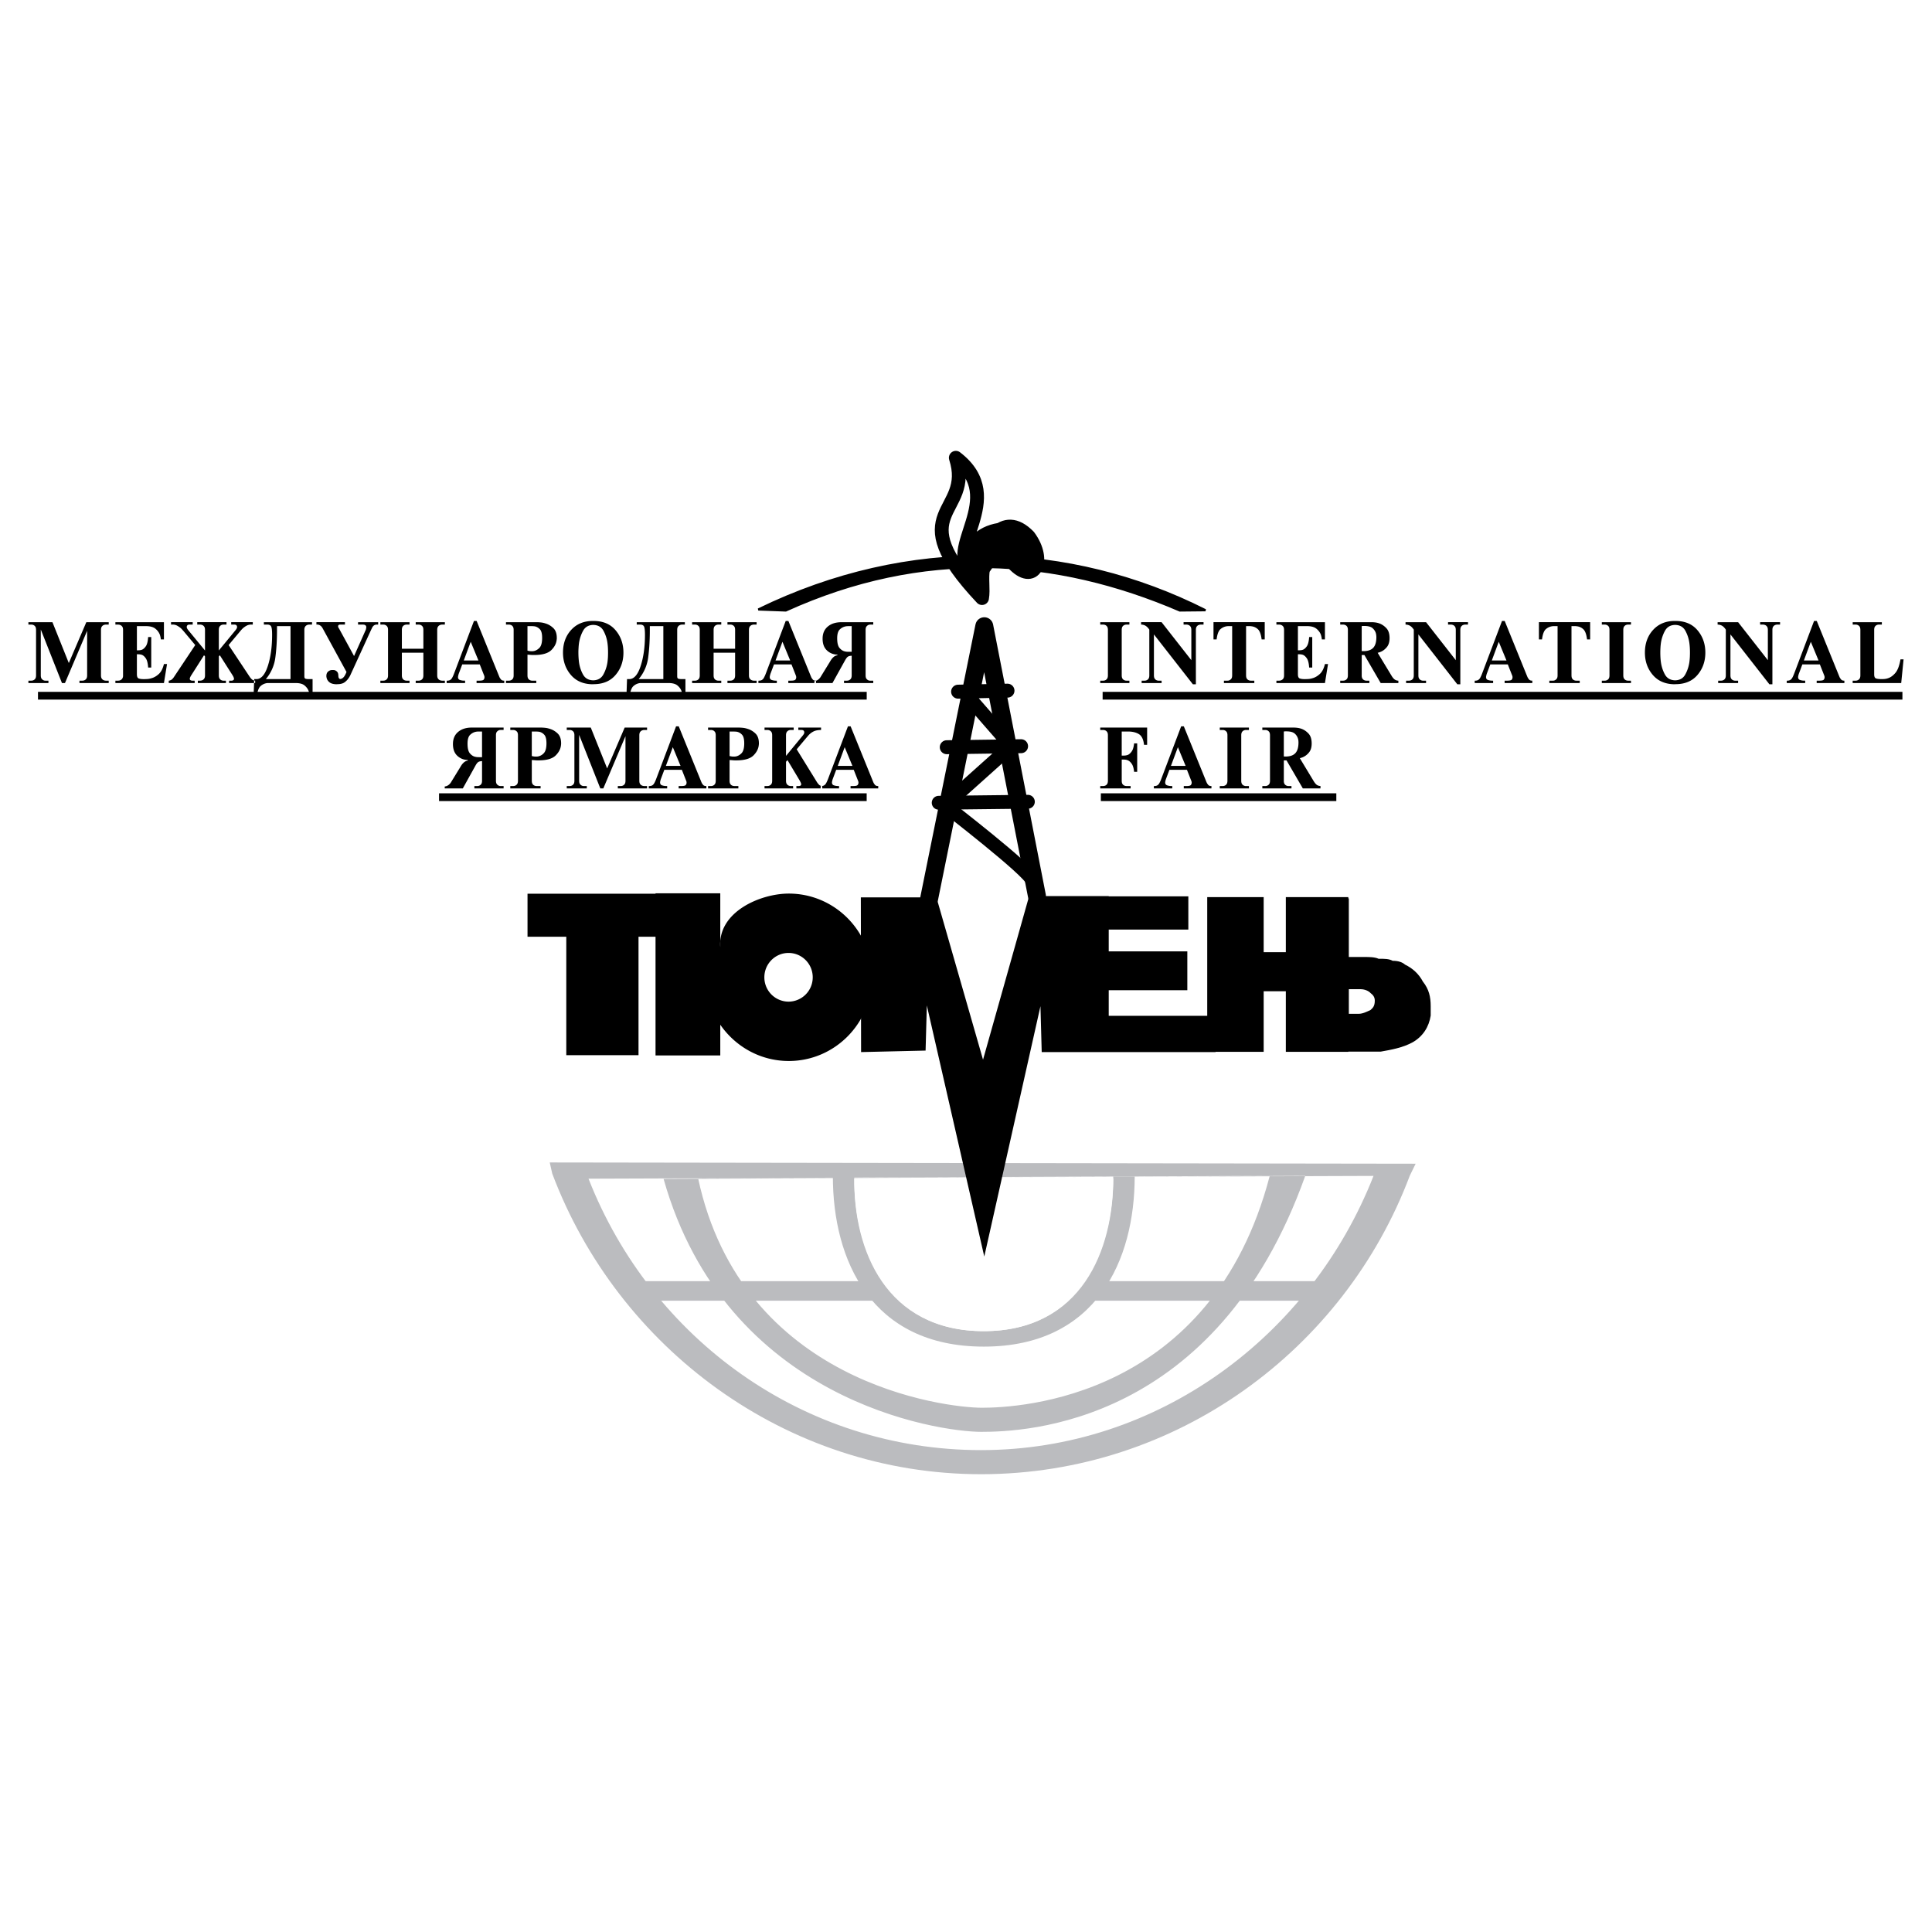
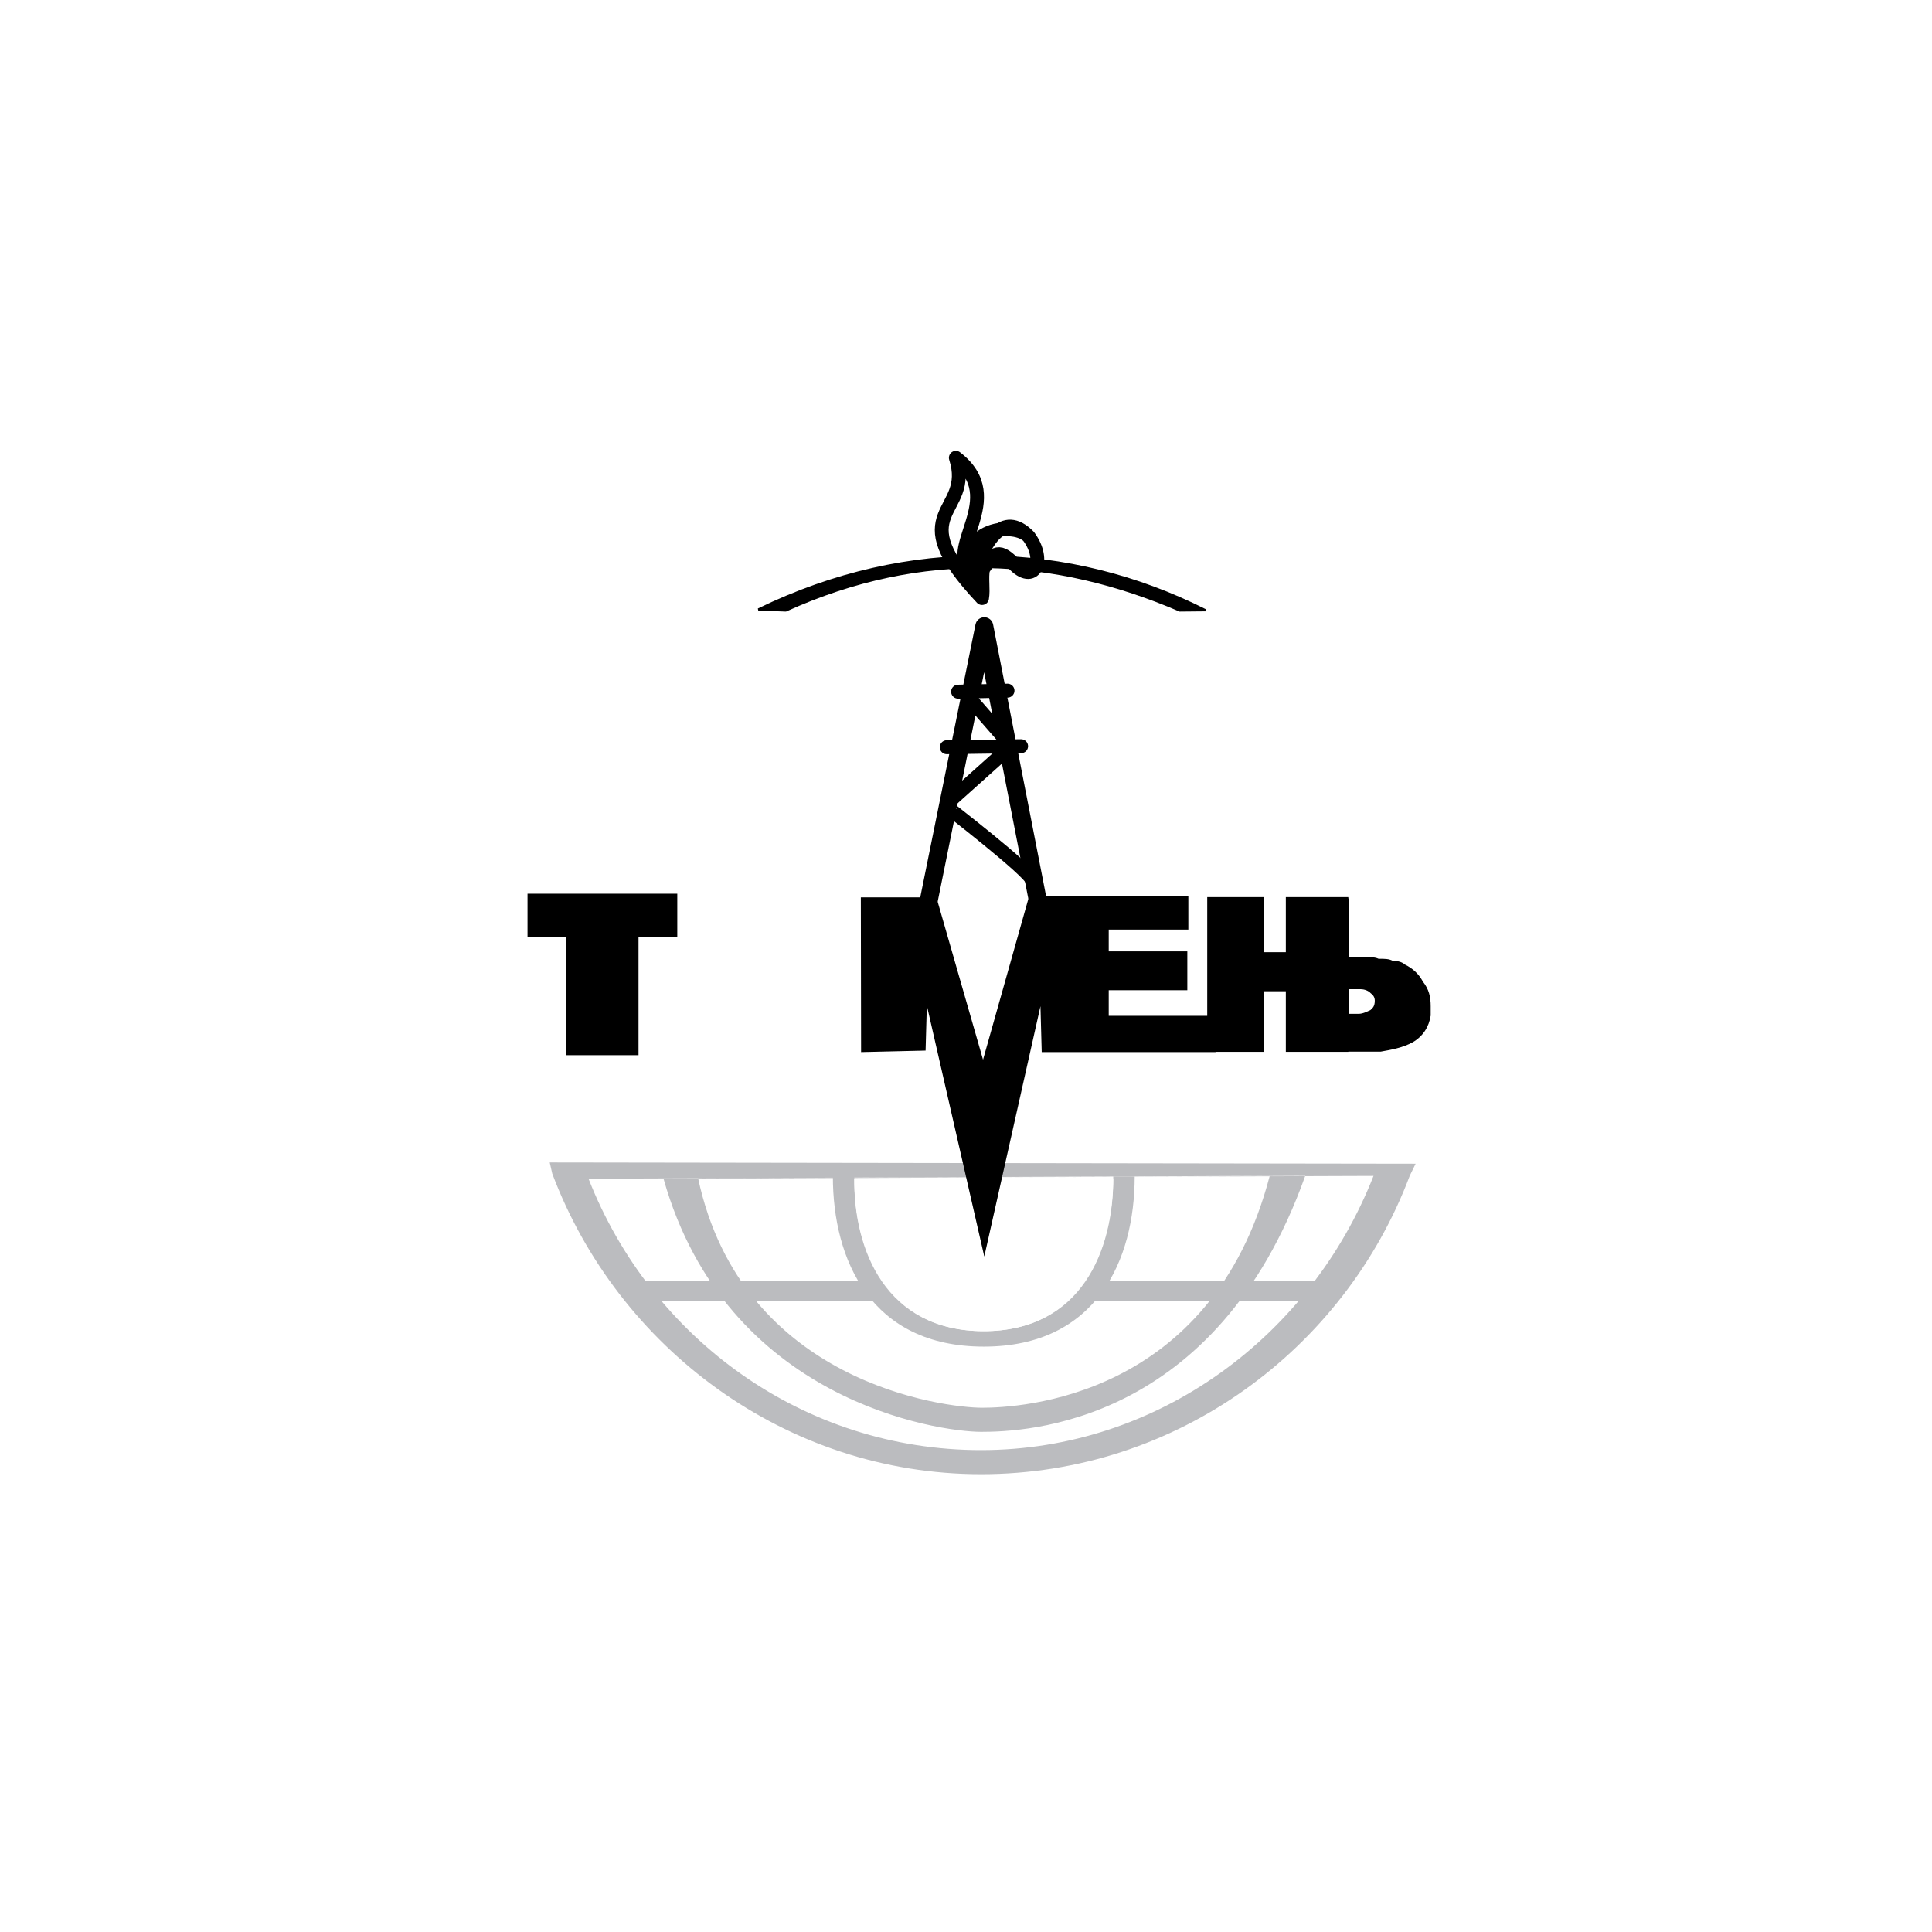
<svg xmlns="http://www.w3.org/2000/svg" width="2500" height="2500" viewBox="0 0 192.756 192.756">
-   <path fill-rule="evenodd" clip-rule="evenodd" fill="#fff" d="M0 0h192.756v192.756H0V0z" />
  <path fill="none" stroke="#000" stroke-width="1.79" stroke-linecap="round" stroke-linejoin="round" stroke-miterlimit="2.613" d="M92.699 89.659l5.504-27.181 5.254 26.928" />
-   <path fill="none" stroke="#000" stroke-width="1.382" stroke-linecap="round" stroke-linejoin="round" stroke-miterlimit="2.613" d="M93.653 80.092l8.898-.101" />
  <path fill="none" stroke="#000" stroke-width="1.392" stroke-linecap="round" stroke-linejoin="round" stroke-miterlimit="2.613" d="M94.458 74.55l7.415-.101M95.589 69.008l4.929-.101" />
  <path d="M102.979 87.836c-.227-.961-8.721-7.491-8.697-7.491l6.611-5.922c-.025 0-4.223-4.833-4.223-4.833m1.307-9.921c-8.37-8.883-.779-8.226-2.614-13.995 5.329 4.074-1.482 9.263 1.76 11.489 1.131-3.112 2.939-6.276 5.504-3.644 1.811 2.43.527 4.935-1.559 2.657-1.559-1.62-2.035-.785-2.99.607-.176.862.051 2.051-.101 2.886zm0 0c-4.172-6.731 2.992-7.871 4.65-6.15 1.811 2.43.527 4.935-1.559 2.657-1.559-1.62-2.035-.785-2.99.607-.176.862.051 2.051-.101 2.886z" fill="none" stroke="#000" stroke-width="1.382" stroke-linecap="round" stroke-linejoin="round" stroke-miterlimit="2.613" />
-   <path d="M97.977 59.669c-4.172-6.731 2.992-7.871 4.65-6.15 1.811 2.43.527 4.935-1.559 2.657-1.559-1.62-2.035-.785-2.99.607-.176.862.051 2.051-.101 2.886zM5.232 62.076l1.633 4.075 1.747-4.075h2.235v.238h-.277a.587.587 0 0 0-.186.033.421.421 0 0 0-.211.147c-.065.077-.098.194-.098.353v4.532c0 .159.032.275.098.352a.426.426 0 0 0 .211.147.598.598 0 0 0 .186.032h.276v.237H7.929v-.237h.269a.832.832 0 0 0 .085-.004.381.381 0 0 0 .094-.021c.081-.021.154-.07.219-.147s.098-.197.098-.36v-4.442l-2.211 5.211h-.301L4.07 62.805v4.573c0 .163.032.282.098.356a.498.498 0 0 0 .211.151.374.374 0 0 0 .093.021c.03.003.058.004.085.004h.276v.237H2.834v-.237h.268a.819.819 0 0 0 .085-.004.372.372 0 0 0 .094-.021.428.428 0 0 0 .219-.147c.065-.077.097-.197.097-.36v-4.532c0-.164-.032-.284-.097-.36a.428.428 0 0 0-.219-.147.42.42 0 0 0-.094-.021.832.832 0 0 0-.085-.004h-.268v-.238h2.398zm11.124 1.719h-.308a2.022 2.022 0 0 0-.098-.466 1.4 1.4 0 0 0-.43-.589c-.212-.18-.531-.271-.959-.271h-.902v2.414h.065c.06 0 .126-.003.199-.008a.938.938 0 0 0 .231-.049c.142-.054.273-.172.398-.352s.2-.486.228-.917h.309v3.044h-.309c-.028-.426-.103-.729-.228-.912s-.257-.302-.398-.356a.984.984 0 0 0-.236-.049 3.114 3.114 0 0 0-.203-.008h-.057v1.997c0 .24.064.38.191.421.127.042.272.062.435.062h.131c.109 0 .223-.005.341-.016s.239-.036.358-.074c.26-.07.505-.213.735-.426.23-.212.399-.542.507-.99h.309l-.309 1.898h-4.843v-.238h.268c.017 0 .048-.003.094-.008a.43.43 0 0 0 .15-.049.425.425 0 0 0 .175-.151.56.56 0 0 0 .077-.323v-4.532c0-.143-.025-.25-.077-.324a.418.418 0 0 0-.175-.151.468.468 0 0 0-.15-.049 1.113 1.113 0 0 0-.094-.008h-.268v-.238h4.843v1.718zm.481 4.115c.06 0 .135-.024.228-.07s.19-.146.292-.299l2.121-3.183-1.17-1.398a2.557 2.557 0 0 1-.114-.127 1.615 1.615 0 0 0-.154-.16 2.41 2.41 0 0 0-.358-.246.9.9 0 0 0-.455-.114h-.163v-.238h2.162v.238h-.301c-.109 0-.184.023-.228.07a.246.246 0 0 0-.065.175v.042a.572.572 0 0 0 .053.131c.025.043.062.094.11.155l1.658 2.013v-2.053c0-.159-.033-.275-.098-.353a.437.437 0 0 0-.211-.147.67.67 0 0 0-.187-.033h-.277v-.238h2.917v.238h-.268a.851.851 0 0 0-.086.004.446.446 0 0 0-.094.021c-.081.021-.154.071-.219.147s-.098.196-.098.36v2.053l1.658-2.013c.049-.061.085-.111.11-.155a.6.6 0 0 0 .053-.131v-.021-.021c0-.07-.021-.13-.065-.175-.044-.046-.122-.07-.236-.07h-.285v-.238h2.153v.238h-.16a.938.938 0 0 0-.459.114 1.997 1.997 0 0 0-.354.246 1.688 1.688 0 0 0-.158.16 4.825 4.825 0 0 0-.11.127l-1.17 1.398 2.113 3.183c.109.153.208.253.296.299.09.046.17.07.24.07v.237h-2.6v-.236h.252a.289.289 0 0 0 .182-.065c.036-.028.053-.071.053-.131a.244.244 0 0 0-.012-.065c-.008-.028-.018-.054-.029-.083-.004-.016-.011-.029-.016-.04l-.016-.033-.037-.065c-.013-.021-.024-.038-.028-.049l-1.276-2.004-.098.115v1.89c0 .163.033.283.098.36s.138.126.219.147a.381.381 0 0 0 .094.021c.03.003.058.004.086.004h.21v.237h-2.802v-.239h.22a.598.598 0 0 0 .187-.032.43.43 0 0 0 .211-.147c.065-.077.098-.193.098-.352v-1.89l-.098-.115-1.276 2.004a.132.132 0 0 1-.024.036.12.12 0 0 0-.024.046.343.343 0 0 0-.028.049c-.008.017-.016.032-.021.049a.347.347 0 0 0-.049.156c0 .065.02.111.057.139a.268.268 0 0 0 .13.049.289.289 0 0 0 .065.008h.236v.237h-2.585v-.237zm14.293-5.834v.238h-.268c-.017 0-.048.003-.094.008a.463.463 0 0 0-.149.049.427.427 0 0 0-.176.151.568.568 0 0 0-.077.324v4.638c0 .136.043.216.13.237.086.022.186.033.3.033h.39v1.882h-.308v-.155c0-.082-.008-.168-.021-.262a1.582 1.582 0 0 0-.069-.286c-.07-.197-.203-.377-.398-.541s-.493-.245-.894-.245h-2.819a1.195 1.195 0 0 0-.671.298c-.208.177-.345.572-.41 1.183l-.081.008h-.22l.065-1.882h.22c.477 0 .857-.438 1.142-1.313.284-.875.426-1.911.426-3.104 0-.437-.032-.716-.098-.839-.065-.122-.194-.184-.39-.184h-.333v-.238H31.13zm-2.145.393h-1.348v.369c0 1.01-.054 1.924-.163 2.745a4.154 4.154 0 0 1-.951 2.172h2.462v-5.286zm5.43-.393v.238h-.504a.194.194 0 0 0-.122.045.142.142 0 0 0-.057.119.27.27 0 0 0 .021.106.82.82 0 0 0 .044.089c.011.011.02.02.024.029l.017.029 1.487 2.724 1.146-2.569c.005-.004.009-.011.012-.016a.055.055 0 0 0 .004-.024.16.16 0 0 0 .024-.065l.017-.083a.493.493 0 0 0 .015-.114c0-.088-.023-.149-.069-.185a.426.426 0 0 0-.158-.078c-.027 0-.053-.001-.077-.004s-.047-.004-.069-.004h-.447v-.238h2.007v.238h-.098a.546.546 0 0 0-.305.073.661.661 0 0 0-.199.237l-.049.103c-.016.036-.036.075-.057.119l-1.967 4.295-.089.196c-.033.071-.07.142-.114.213a1.75 1.75 0 0 1-.427.491c-.182.147-.435.22-.759.22l-.081.009c-.346-.005-.598-.083-.755-.233a.777.777 0 0 1-.26-.503.09.09 0 0 1-.008-.037v-.045c0-.185.048-.324.142-.417a.608.608 0 0 1 .378-.184.463.463 0 0 1 .065-.004h.082a.4.4 0 0 1 .061.004c.02.003.04.004.061.004a.56.56 0 0 1 .276.159c.086.085.13.22.13.405a1.24 1.24 0 0 0 .016.139c.011.044.03.085.057.123a.157.157 0 0 0 .122.065.497.497 0 0 0 .203-.073.734.734 0 0 0 .228-.246c.032-.049.064-.105.093-.168.03-.062.062-.135.094-.217l-2.364-4.328a.954.954 0 0 0-.041-.07 1.724 1.724 0 0 1-.049-.077.712.712 0 0 0-.195-.176.57.57 0 0 0-.317-.078h-.034v-.238H34.415v.002zm7.825 2.651v-1.881c0-.164-.032-.284-.097-.36s-.139-.126-.22-.147a.409.409 0 0 0-.094-.021.819.819 0 0 0-.085-.004h-.268v-.238h2.909v.238h-.268a.6.6 0 0 0-.187.033.43.43 0 0 0-.211.147c-.064.077-.097.194-.097.353v4.532c0 .159.033.275.097.352a.43.43 0 0 0 .211.147.6.6 0 0 0 .187.032h.268v.237h-2.909v-.237h.268a.819.819 0 0 0 .085-.004.372.372 0 0 0 .094-.021c.081-.021.155-.07.22-.147s.097-.197.097-.36V65.12h-2.145v2.258c0 .163.033.283.098.36a.428.428 0 0 0 .219.147.384.384 0 0 0 .093.021.838.838 0 0 0 .086.004h.268v.237H37.95v-.237h.268a.832.832 0 0 0 .085-.004.372.372 0 0 0 .094-.021.428.428 0 0 0 .219-.147c.065-.077.098-.197.098-.36v-4.532c0-.164-.032-.284-.098-.36a.428.428 0 0 0-.219-.147.42.42 0 0 0-.094-.021.832.832 0 0 0-.085-.004h-.268v-.238h2.909v.238h-.268a.838.838 0 0 0-.086.004.425.425 0 0 0-.093.021.434.434 0 0 0-.219.147c-.065.077-.098.196-.098.36v1.881h2.145zm2.325 3.183h.049a.618.618 0 0 0 .289-.062.6.6 0 0 0 .223-.25 2.13 2.13 0 0 0 .085-.172c.029-.065.061-.142.093-.229l1.983-5.244h.268l2.259 5.563a.053.053 0 0 1 .012.021.058.058 0 0 1 .004.02c.044.087.098.168.163.242s.166.11.301.11h.016v.237h-2.762v-.236h.252c.249 0 .401-.034.455-.102a.359.359 0 0 0 .082-.225.55.55 0 0 0-.008-.103.457.457 0 0 0-.033-.098.032.032 0 0 0-.008-.021l-.422-1.072h-1.748l-.341.908c-.005.012-.009.021-.012.033a.862.862 0 0 0-.029.098l-.016.066-.016.081a.353.353 0 0 0-.009.074c0 .147.06.242.179.286.119.044.252.068.398.074h.13v.237h-1.837v-.236zm1.706-2.013h1.463l-.771-1.866-.692 1.866zm4.211 2.013h.268c.027 0 .056-.001.085-.004s.061-.009.094-.021c.081-.021.154-.07.219-.147s.098-.197.098-.36v-4.532c0-.164-.033-.284-.098-.36s-.138-.126-.219-.147c-.033-.011-.064-.018-.094-.021s-.058-.004-.085-.004h-.268v-.238H53.561c.103 0 .235.008.398.024.163.017.33.055.504.116.276.086.527.24.752.458.225.218.337.543.337.973v.066a.289.289 0 0 1-.008.065c-.027.393-.206.752-.536 1.08-.331.328-.902.491-1.714.491h-.082c-.086 0-.179-.004-.276-.012a8.623 8.623 0 0 0-.309-.02v2.062c0 .163.032.283.097.36a.426.426 0 0 0 .22.147.381.381 0 0 0 .094.021.832.832 0 0 0 .085.004h.382v.237h-3.022v-.238h-.001zm2.145-2.994c.065.017.134.03.208.041a1.374 1.374 0 0 0 .361.008c.222-.027.426-.134.613-.319s.28-.519.28-.999c0-.42-.074-.707-.224-.862a.95.95 0 0 0-.491-.291 2.508 2.508 0 0 0-.415-.025h-.333v2.447h.001zm3.543.196c0-.916.272-1.672.817-2.266.544-.595 1.264-.893 2.157-.893h.081c.938 0 1.667.309 2.19.925.523.617.785 1.361.785 2.233 0 .873-.261 1.616-.785 2.229-.523.614-1.252.92-2.19.92l-.081.009c-.931-.005-1.661-.315-2.186-.929-.524-.612-.788-1.356-.788-2.228zm1.537 0a8.102 8.102 0 0 0 .057.94c.06.447.194.861.402 1.24.208.379.549.575 1.021.585.465-.011.803-.206 1.011-.585a3.62 3.62 0 0 0 .411-1.24 6.27 6.27 0 0 0 .045-.486 9.165 9.165 0 0 0 0-.908 5.798 5.798 0 0 0-.045-.487 3.538 3.538 0 0 0-.402-1.24c-.208-.379-.548-.573-1.019-.584-.467.011-.804.206-1.012.584-.208.38-.345.793-.41 1.24a5.87 5.87 0 0 0-.044.487 6.03 6.03 0 0 0-.015.454zm10.621-3.036v.238h-.268a1.1 1.1 0 0 0-.093.008.468.468 0 0 0-.15.049.425.425 0 0 0-.175.151c-.052.074-.077.181-.077.324v4.638c0 .136.043.216.13.237.086.022.187.033.301.033h.39v1.882h-.309v-.155a1.772 1.772 0 0 0-.089-.548c-.07-.197-.203-.377-.398-.541s-.493-.245-.894-.245h-2.82a1.19 1.19 0 0 0-.67.298c-.208.177-.346.572-.41 1.183l-.082.008h-.219l.064-1.882h.22c.477 0 .857-.438 1.142-1.313s.427-1.911.427-3.104c0-.437-.033-.716-.098-.839-.065-.122-.195-.184-.39-.184h-.333v-.238h4.801zm-2.145.393h-1.349v.369c0 1.01-.054 1.924-.163 2.745a4.17 4.17 0 0 1-.951 2.172h2.462v-5.286h.001zm7.159 2.258v-1.881c0-.164-.032-.284-.097-.36s-.139-.126-.22-.147c-.032-.011-.064-.018-.093-.021s-.058-.004-.086-.004h-.268v-.238h2.909v.238h-.269a.587.587 0 0 0-.187.033.43.43 0 0 0-.211.147c-.065.077-.097.194-.097.353v4.532c0 .159.032.275.097.352a.5.5 0 0 0 .309.171.587.587 0 0 0 .089.008h.269v.237h-2.909v-.237h.268c.028 0 .057-.001.086-.004s.061-.009.093-.021c.081-.021.155-.07.22-.147s.097-.197.097-.36V65.12h-2.145v2.258c0 .163.032.283.097.36a.43.43 0 0 0 .22.147.384.384 0 0 0 .093.021c.03.003.058.004.085.004h.268v.237h-2.908v-.237h.268a.832.832 0 0 0 .085-.004.374.374 0 0 0 .093-.021c.081-.021.154-.07.219-.147s.098-.197.098-.36v-4.532c0-.164-.033-.284-.098-.36s-.138-.126-.219-.147a.438.438 0 0 0-.093-.021.859.859 0 0 0-.085-.004h-.268v-.238h2.909v.238h-.268a.832.832 0 0 0-.085.004.425.425 0 0 0-.093.021.437.437 0 0 0-.22.147c-.065.077-.097.196-.097.36v1.881h2.144zm2.325 3.183h.049c.114 0 .21-.021.288-.062a.608.608 0 0 0 .224-.25 3.647 3.647 0 0 0 .179-.401l1.983-5.244h.268l2.259 5.563a.069.069 0 0 1 .013.021.088.088 0 0 1 .003.02c.044.087.098.168.163.242s.165.11.301.11h.016v.237H78.65v-.236h.252c.249 0 .401-.034.455-.102a.359.359 0 0 0 .082-.225.466.466 0 0 0-.033-.18.029.029 0 0 1-.008-.021.032.032 0 0 0-.008-.021l-.423-1.072H77.22l-.341.908c-.006.012-.009.021-.013.033l-.012.041-.016.057a2.153 2.153 0 0 1-.017.066l-.016.081c-.004.028-.008.052-.008.074 0 .147.061.242.179.286.119.044.252.068.398.074h.13v.237H75.668v-.236h-.001zm1.707-2.013h1.463l-.772-1.866-.691 1.866zm7.598-.474c-.113.005-.207.02-.28.045a.47.47 0 0 0-.207.151 2.001 2.001 0 0 0-.163.245l-1.267 2.283H81.25v-.196a.688.688 0 0 0 .333-.115.856.856 0 0 0 .228-.213c.011-.012.021-.021.029-.032.008-.012.015-.022.02-.033l.959-1.562a.754.754 0 0 1 .057-.098l.065-.098c.064-.093.145-.18.239-.262a.768.768 0 0 1 .37-.163v-.065a1.515 1.515 0 0 1-1.041-.413c-.292-.271-.438-.662-.438-1.174 0-.519.172-.922.516-1.211s.797-.434 1.36-.434h3.178v.238h-.276c-.027 0-.056.001-.085.004s-.062.01-.094.021a.513.513 0 0 0-.211.152c-.065.073-.097.192-.097.356v4.532c0 .163.032.282.097.356a.51.51 0 0 0 .211.151c.032.012.064.018.094.021s.058.004.085.004h.276v.237h-2.917v-.24h.268a.838.838 0 0 0 .086-.004.392.392 0 0 0 .094-.021.428.428 0 0 0 .219-.147c.065-.077.098-.197.098-.36v-1.955h-.001zm0-2.954h-.276a2.92 2.92 0 0 0-.162.004 1.142 1.142 0 0 0-.744.324c-.175.164-.264.458-.264.884 0 .463.079.786.236.969.158.183.33.296.52.34.086.021.17.033.252.037l.227.003h.211v-2.561zm-36.88 13.468a1.048 1.048 0 0 0-.28.045.477.477 0 0 0-.208.151 1.498 1.498 0 0 0-.162.245l-1.268 2.283H44.37v-.196a.698.698 0 0 0 .333-.115.854.854 0 0 0 .228-.212c.011-.012.021-.021.029-.033s.015-.021.02-.032l.959-1.563a.827.827 0 0 1 .057-.098l.065-.099c.065-.093.145-.18.24-.262a.761.761 0 0 1 .369-.164v-.065a1.51 1.51 0 0 1-1.04-.413c-.293-.27-.439-.662-.439-1.174 0-.519.171-.921.516-1.211.344-.29.797-.434 1.361-.434h3.177v.238h-.276c-.027 0-.056 0-.085.003a.374.374 0 0 0-.093.021.518.518 0 0 0-.212.152c-.065.073-.098.192-.098.355v4.533c0 .164.033.282.098.356a.515.515 0 0 0 .212.151.492.492 0 0 0 .093.021c.03.002.058.004.085.004h.276v.237h-2.917v-.237h.268a.865.865 0 0 0 .086-.004.374.374 0 0 0 .093-.021.434.434 0 0 0 .22-.147c.065-.077.098-.196.098-.36v-1.955h-.001zm0-2.954h-.276c-.054 0-.109.001-.163.004s-.109.009-.162.02c-.212.038-.406.14-.581.303-.176.164-.264.458-.264.883 0 .464.078.787.236.97.157.184.33.296.52.34.086.021.17.034.251.037.081.003.157.004.228.004h.211v-2.561zm2.821 5.441h.268a.819.819 0 0 0 .085-.004.381.381 0 0 0 .094-.021.434.434 0 0 0 .22-.147c.064-.077.097-.196.097-.36V73.36c0-.163-.032-.283-.097-.359a.501.501 0 0 0-.314-.169c-.029-.003-.058-.003-.085-.003h-.268v-.238h3.08c.103 0 .235.008.398.024.163.017.33.055.504.115.276.087.527.24.751.458s.337.543.337.974v.065a.289.289 0 0 1-.008.065c-.027.393-.206.753-.536 1.08s-.902.491-1.715.491h-.081c-.086 0-.179-.004-.276-.013-.098-.008-.2-.015-.309-.021v2.062c0 .164.033.283.098.36a.426.426 0 0 0 .22.147.475.475 0 0 0 .178.025h.382v.237h-3.023v-.236zm2.145-2.994c.064.017.134.03.207.042a1.491 1.491 0 0 0 .293.012.549.549 0 0 1 .068-.004 1.05 1.05 0 0 0 .614-.319c.187-.185.28-.518.28-.998 0-.42-.074-.708-.224-.863a.952.952 0 0 0-.492-.291 2.172 2.172 0 0 0-.219-.02 4.564 4.564 0 0 0-.195-.004h-.333v2.445h.001zM58.942 72.591l1.633 4.074 1.748-4.074h2.235v.238h-.276a.597.597 0 0 0-.187.032.435.435 0 0 0-.212.147c-.065.077-.097.194-.097.352v4.533c0 .159.032.275.097.352a.441.441 0 0 0 .212.147.553.553 0 0 0 .187.033h.276v.237H61.64v-.237h.269a.813.813 0 0 0 .084-.004.372.372 0 0 0 .094-.021.428.428 0 0 0 .219-.147c.065-.077.098-.196.098-.36V73.45l-2.211 5.211h-.3l-2.112-5.342v4.573c0 .164.032.282.097.356a.52.52 0 0 0 .211.151.501.501 0 0 0 .094.021c.029.002.057.004.084.004h.277v.237h-1.999v-.237h.268a.832.832 0 0 0 .085-.004.365.365 0 0 0 .093-.021.428.428 0 0 0 .219-.147c.065-.077.098-.196.098-.36V73.36c0-.163-.032-.283-.098-.359a.43.43 0 0 0-.219-.148.475.475 0 0 0-.093-.021c-.03-.003-.058-.003-.085-.003h-.268v-.238h2.397zm5.786 5.833h.049c.114 0 .21-.021.289-.062s.154-.124.224-.249a2.13 2.13 0 0 0 .085-.172c.029-.065.061-.142.093-.229l1.983-5.244h.268l2.259 5.563a.06.06 0 0 1 .012.021.06.06 0 0 1 .004.021c.044.086.098.167.163.241.065.073.166.11.301.11h.016v.237H67.71v-.237h.252c.249 0 .401-.034.455-.103a.355.355 0 0 0 .082-.225.542.542 0 0 0-.008-.103.487.487 0 0 0-.032-.099.027.027 0 0 0-.009-.02l-.422-1.072H66.28l-.341.908c-.005.012-.01.021-.013.033a1.203 1.203 0 0 1-.012.04l-.016.058a1.555 1.555 0 0 1-.017.065l-.016.082a.416.416 0 0 0-.008.074c0 .147.06.242.179.286.119.044.252.069.398.074h.13v.237H64.728v-.235zm1.707-2.012h1.463l-.772-1.866-.691 1.866zm4.21 2.012h.268a.851.851 0 0 0 .086-.004.374.374 0 0 0 .093-.021.428.428 0 0 0 .219-.147c.065-.077.097-.196.097-.36V73.36c0-.163-.032-.283-.097-.359a.43.43 0 0 0-.219-.148.51.51 0 0 0-.093-.021c-.03-.003-.058-.003-.086-.003h-.268v-.238h3.08c.102 0 .235.008.398.024.162.017.33.055.504.115.276.087.527.24.752.458.224.218.336.543.336.974v.065a.241.241 0 0 1-.008.065c-.028.393-.207.753-.536 1.08-.33.327-.902.491-1.715.491h-.081c-.086 0-.179-.004-.276-.013-.098-.008-.2-.015-.31-.021v2.062c0 .164.033.283.098.36a.426.426 0 0 0 .22.147.484.484 0 0 0 .094.021c.029.002.057.004.084.004h.382v.237h-3.022v-.236zm2.145-2.994c.065.017.134.03.208.042a1.491 1.491 0 0 0 .292.012.564.564 0 0 1 .069-.004c.222-.028.427-.134.613-.319.187-.185.28-.518.28-.998 0-.42-.074-.708-.224-.863a.948.948 0 0 0-.492-.291c-.076-.011-.149-.017-.219-.02s-.135-.004-.195-.004h-.332v2.445zm7.29-2.029c.049-.061.085-.111.11-.156a.491.491 0 0 0 .052-.13v-.021-.021c0-.07-.021-.13-.065-.176-.043-.046-.121-.069-.235-.069h-.293v-.238h2.268v.238c-.298.005-.538.049-.72.134a1.695 1.695 0 0 0-.597.475l-.097.111-1.016 1.21 1.999 3.24c.07.115.146.212.227.294.081.083.19.126.325.131v.237H79.455v-.237h.179a.611.611 0 0 0 .211-.033c.061-.022.09-.077.09-.164a.636.636 0 0 0-.058-.172.05.05 0 0 0-.008-.021l-.017-.028-.032-.066a.58.58 0 0 1-.025-.049l-1.227-2.053-.147.163v1.89c0 .164.033.283.098.36a.426.426 0 0 0 .22.147.492.492 0 0 0 .178.025h.212v.237h-2.852v-.237h.268a.819.819 0 0 0 .085-.004.374.374 0 0 0 .093-.021.424.424 0 0 0 .219-.147c.065-.077.098-.196.098-.36v-4.53c0-.163-.032-.283-.098-.359a.426.426 0 0 0-.219-.148.492.492 0 0 0-.093-.021c-.029-.003-.058-.003-.085-.003h-.268v-.238h2.909v.238h-.269c-.027 0-.056 0-.085.003a.374.374 0 0 0-.093.021.428.428 0 0 0-.22.148c-.065.076-.098.196-.098.359v2.054l1.659-2.013zm1.796 5.023h.049c.114 0 .21-.021.288-.062a.61.61 0 0 0 .224-.249 3.647 3.647 0 0 0 .179-.401l1.983-5.244h.268l2.259 5.563a.084.084 0 0 1 .013.021.088.088 0 0 1 .003.021c.044.086.098.167.163.241.065.073.166.11.301.11h.016v.237H84.86v-.237h.251c.249 0 .401-.034.455-.103a.355.355 0 0 0 .082-.225.46.46 0 0 0-.033-.181.029.029 0 0 1-.008-.021.03.03 0 0 0-.008-.02l-.423-1.072h-1.747l-.341.908c-.006.012-.009.021-.013.033a1.203 1.203 0 0 1-.012.04l-.016.058a1.555 1.555 0 0 1-.017.065l-.016.082a.424.424 0 0 0-.009.074c0 .147.061.242.179.286.119.044.252.069.398.074h.13v.237H81.876v-.235zm1.707-2.012h1.463l-.772-1.866-.691 1.866zM109.771 67.91h.268c.029 0 .057-.001.086-.004s.061-.009.094-.021c.082-.021.154-.07.219-.147s.098-.197.098-.36v-4.532c0-.164-.033-.284-.098-.36s-.137-.126-.219-.147c-.033-.011-.064-.018-.094-.021s-.057-.004-.086-.004h-.268v-.238h2.91v.238h-.27a.813.813 0 0 0-.084.004.409.409 0 0 0-.094.021.443.443 0 0 0-.221.147c-.064.077-.098.196-.098.36v4.532c0 .163.033.283.098.36a.433.433 0 0 0 .221.147.345.345 0 0 0 .094.021.813.813 0 0 0 .084.004h.27v.237H109.771v-.237zm6.122-5.834l2.967 3.789v-3.019c0-.159-.033-.275-.098-.353a.432.432 0 0 0-.211-.147.6.6 0 0 0-.188-.033h-.277v-.238h1.992v.238h-.268a.588.588 0 0 0-.188.033.43.43 0 0 0-.211.147c-.066.077-.098.194-.098.353v5.424h-.301l-3.885-4.974v4.083c0 .163.033.283.098.36s.139.126.219.147c.033.012.064.018.094.021s.059.004.086.004h.268v.237h-1.99v-.238h.268c.027 0 .057-.001.086-.004s.061-.009.094-.021c.08-.021.154-.07.219-.147s.098-.197.098-.36V62.82a1.218 1.218 0 0 0-.369-.384.92.92 0 0 0-.451-.123v-.238h2.046v.001zm8.429 5.302c0 .163.031.283.098.36a.42.42 0 0 0 .219.147c.033.012.064.018.094.021s.057.004.084.004h.326v.237H122.112v-.237h.334c.027 0 .055-.001.084-.004s.062-.009.094-.021a.528.528 0 0 0 .213-.151c.064-.074.096-.193.096-.356v-4.91h-.344a1.233 1.233 0 0 0-.815.295c-.197.164-.328.508-.393 1.031h-.31v-1.719h5.111v1.719h-.309c-.064-.519-.193-.86-.385-1.027a1.099 1.099 0 0 0-.621-.282c-.066-.012-.127-.017-.188-.017h-.358v4.91h.001zm7.867-3.583h-.308a2.159 2.159 0 0 0-.097-.467c-.076-.213-.219-.409-.43-.589s-.531-.271-.959-.271h-.902v2.414h.065c.061 0 .127-.003.199-.008a.945.945 0 0 0 .232-.049c.141-.054.273-.172.398-.352.123-.18.199-.486.227-.917h.309V66.6h-.309c-.027-.426-.104-.729-.227-.912-.125-.183-.258-.302-.398-.356a1.004 1.004 0 0 0-.236-.049 3.14 3.14 0 0 0-.203-.008h-.057v1.997c0 .24.064.38.191.421.127.042.271.062.434.062h.131c.109 0 .223-.005.342-.016.117-.011.238-.036.357-.074.26-.07.504-.213.734-.426.23-.212.398-.542.508-.99h.308l-.309 1.898h-4.842v-.237h.268c.016 0 .047-.003.094-.008a.436.436 0 0 0 .15-.049.423.423 0 0 0 .174-.151c.053-.074.078-.182.078-.323v-4.532c0-.143-.025-.25-.078-.324a.41.41 0 0 0-.174-.151.493.493 0 0 0-.244-.057h-.268v-.238h4.842v1.718zm3.668 3.583c0 .163.031.283.098.36a.42.42 0 0 0 .219.147c.033.012.064.018.094.021s.059.004.086.004h.268v.237h-2.908v-.237h.268a.878.878 0 0 0 .086-.004.377.377 0 0 0 .092-.021.437.437 0 0 0 .221-.147c.064-.077.098-.197.098-.36v-4.532c0-.164-.033-.284-.098-.36a.433.433 0 0 0-.221-.147.417.417 0 0 0-.092-.021.878.878 0 0 0-.086-.004h-.268v-.238h3.152c.098 0 .211.008.346.024.133.017.268.049.41.099.254.093.486.251.697.475.211.224.318.553.318.99 0 .381-.092.682-.273.9s-.383.373-.605.466c-.053.021-.105.042-.158.058-.051.016-.102.03-.15.041l1.391 2.299c.08.136.17.249.268.336a.659.659 0 0 0 .406.147v.237h-1.764l-1.625-2.798h-.268v2.028h-.002zm0-2.421c.016 0 .031.001.049.004a.467.467 0 0 0 .057.003h.098c.434-.005.75-.119.955-.343.203-.224.305-.576.305-1.056a1.754 1.754 0 0 0-.041-.352c-.045-.185-.146-.356-.309-.515s-.436-.24-.822-.246h-.137a.83.83 0 0 0-.154.016v2.489h-.001zm6.422-2.881l2.965 3.789v-3.019c0-.159-.031-.275-.098-.353a.432.432 0 0 0-.211-.147.611.611 0 0 0-.188-.033h-.275v-.238h1.99v.238h-.268a.61.61 0 0 0-.188.033.43.43 0 0 0-.211.147c-.064.077-.098.194-.098.353v5.424h-.301l-3.883-4.974v4.083c0 .163.031.283.098.36a.42.42 0 0 0 .219.147c.031.012.064.018.094.021s.059.004.086.004h.268v.237h-1.992v-.238h.27c.027 0 .055-.001.084-.004s.061-.009.094-.021a.437.437 0 0 0 .221-.147c.064-.077.098-.197.098-.36V62.82c-.119-.18-.244-.308-.371-.384s-.277-.117-.451-.123v-.238h2.048v.001zm4.854 5.834h.049a.62.62 0 0 0 .289-.062.607.607 0 0 0 .223-.25 3.05 3.05 0 0 0 .178-.401l1.984-5.244h.268l2.258 5.563c.006.005.01.012.014.021l.004.02c.043.087.098.168.162.242s.166.11.301.11h.016v.237h-2.761v-.236h.252c.248 0 .4-.034.455-.102a.362.362 0 0 0 .08-.225.476.476 0 0 0-.008-.103c-.004-.024-.014-.05-.023-.077a.027.027 0 0 1-.01-.021.028.028 0 0 0-.008-.021l-.422-1.072h-1.748l-.34.908a.11.11 0 0 0-.012.033l-.014.041-.016.057a.706.706 0 0 0-.016.066l-.018.081c-.004.028-.008.052-.008.074 0 .147.061.242.18.286.117.044.252.068.396.074h.131v.237h-1.836v-.236zm1.705-2.013h1.463l-.771-1.866-.692 1.866zm7.951 1.481c0 .163.031.283.098.36a.42.42 0 0 0 .219.147c.033.012.064.018.094.021s.057.004.084.004h.326v.237H154.579v-.237h.334c.027 0 .055-.001.084-.004s.061-.009.094-.021a.51.51 0 0 0 .211-.151c.066-.074.098-.193.098-.356v-4.91h-.346a1.226 1.226 0 0 0-.813.295c-.197.164-.328.508-.393 1.031h-.31v-1.719h5.111v1.719h-.309c-.064-.519-.193-.86-.385-1.027a1.098 1.098 0 0 0-.623-.282c-.064-.012-.125-.017-.186-.017h-.358v4.91h.001zm3.025.532h.268a.813.813 0 0 0 .084-.004.362.362 0 0 0 .094-.021.437.437 0 0 0 .221-.147c.064-.077.096-.197.096-.36v-4.532c0-.164-.031-.284-.096-.36a.433.433 0 0 0-.221-.147.387.387 0 0 0-.094-.021.813.813 0 0 0-.084-.004h-.268v-.238h2.908v.238h-.268c-.027 0-.057.001-.086.004s-.061.01-.094.021c-.082.021-.154.071-.219.147s-.098.196-.098.36v4.532c0 .163.033.283.098.36s.137.126.219.147c.033.012.064.018.094.021s.059.004.086.004h.268v.237h-2.908v-.237zm4.299-2.798c0-.916.273-1.672.818-2.266.545-.595 1.264-.893 2.156-.893h.082c.938 0 1.666.309 2.189.925.523.617.785 1.361.785 2.233 0 .873-.262 1.616-.785 2.229-.523.614-1.252.92-2.189.92l-.082.009c-.93-.005-1.66-.315-2.186-.929-.524-.612-.788-1.356-.788-2.228zm1.537 0c0 .143.004.293.012.454s.023.323.045.486c.061.447.193.861.402 1.24.209.379.549.575 1.02.585.467-.011.805-.206 1.012-.585.209-.379.346-.792.41-1.24.021-.163.037-.326.045-.486a9.134 9.134 0 0 0 0-.908 5.798 5.798 0 0 0-.045-.487 3.498 3.498 0 0 0-.402-1.24c-.207-.379-.549-.573-1.02-.584-.467.011-.803.206-1.012.584-.209.38-.346.793-.41 1.24-.021.164-.037.327-.045.487s-.012.311-.012.454zm7.762-3.036l2.967 3.789v-3.019c0-.159-.033-.275-.098-.353a.432.432 0 0 0-.211-.147.67.67 0 0 0-.188-.033h-.275v-.238h1.99v.238h-.268a.61.61 0 0 0-.188.033.43.43 0 0 0-.211.147c-.064.077-.098.194-.098.353v5.424h-.301l-3.885-4.974v4.083c0 .163.033.283.098.36s.139.126.221.147a.345.345 0 0 0 .094.021.813.813 0 0 0 .084.004h.268v.237h-1.99v-.238h.268c.027 0 .057-.001.086-.004s.061-.009.094-.021a.432.432 0 0 0 .219-.147c.066-.077.098-.197.098-.36V62.82c-.119-.18-.242-.308-.369-.384s-.277-.117-.451-.123v-.238h2.046v.001zm4.854 5.834h.051a.612.612 0 0 0 .287-.062.61.61 0 0 0 .225-.25c.027-.049.055-.106.084-.172s.061-.142.094-.229l1.982-5.244h.27l2.258 5.563c.006.005.01.012.012.021.004.008.004.015.004.02.045.087.098.168.164.242.064.074.164.11.301.11h.016v.237h-2.763v-.236h.252c.25 0 .402-.034.455-.102a.353.353 0 0 0 .082-.225.651.651 0 0 0-.008-.103.57.57 0 0 0-.033-.098.039.039 0 0 0-.008-.021l-.422-1.072h-1.748l-.34.908a.233.233 0 0 0-.014.033c-.002.011-.008.024-.012.041a.356.356 0 0 0-.016.057l-.018.066c-.004.027-.01.054-.016.081a.347.347 0 0 0-.008.074c0 .147.061.242.178.286.119.044.252.068.398.074h.131v.237h-1.838v-.236zm1.707-2.013h1.463l-.771-1.866-.692 1.866zm4.871 2.013h.268a.878.878 0 0 0 .086-.004.358.358 0 0 0 .092-.021.437.437 0 0 0 .221-.147c.064-.077.098-.197.098-.36v-4.532c0-.164-.033-.284-.098-.36a.433.433 0 0 0-.221-.147.393.393 0 0 0-.092-.021.878.878 0 0 0-.086-.004h-.268v-.238h2.908v.238h-.268c-.027 0-.057.001-.086.004s-.061.01-.094.021a.438.438 0 0 0-.219.147c-.066.077-.098.196-.098.36v4.434c0 .218.055.352.166.4.111.049.312.074.605.074.098 0 .197-.005.301-.016a1.4 1.4 0 0 0 .316-.074c.256-.082.496-.258.727-.528.232-.27.4-.721.51-1.354h.308l-.236 2.365h-4.842v-.237h.002zm-75.073 10.514h.268a.825.825 0 0 0 .086-.004.392.392 0 0 0 .094-.021.424.424 0 0 0 .219-.147c.064-.077.098-.196.098-.36V73.36c0-.163-.033-.283-.098-.359a.422.422 0 0 0-.219-.148.501.501 0 0 0-.094-.021c-.029-.003-.057-.003-.086-.003h-.268v-.238h4.679v1.718h-.309c-.059-.535-.23-.889-.512-1.064-.281-.174-.646-.262-1.098-.262h-.617v2.405h.139c.061 0 .133-.003.219-.012.088-.009.18-.032.277-.07.131-.065.254-.181.369-.348.117-.167.193-.43.232-.79h.309v2.839h-.308c-.039-.36-.115-.625-.232-.794-.115-.168-.238-.283-.369-.343a.895.895 0 0 0-.277-.078 2.405 2.405 0 0 0-.219-.012h-.139v2.111c0 .164.033.283.098.36a.433.433 0 0 0 .221.147.44.44 0 0 0 .094.021c.029.002.057.004.084.004h.391v.237H109.772v-.236h-.001zm5.35 0h.049a.612.612 0 0 0 .287-.062.599.599 0 0 0 .225-.249 3.05 3.05 0 0 0 .178-.401l1.984-5.244h.268l2.258 5.563c.006.005.01.013.014.021.002.008.004.015.004.021.043.086.098.167.162.241.064.073.166.11.301.11h.016v.237h-2.761v-.237h.252c.248 0 .4-.034.455-.103a.358.358 0 0 0 .08-.225.47.47 0 0 0-.031-.181c-.006-.005-.008-.012-.008-.021a.028.028 0 0 0-.01-.02l-.422-1.072h-1.748l-.34.908a.233.233 0 0 0-.014.033.24.24 0 0 1-.012.04l-.016.058a.77.77 0 0 0-.016.065l-.018.082c-.004.027-.008.052-.008.074 0 .147.061.242.18.286.117.044.25.069.396.074h.131v.237h-1.836v-.235zm1.705-2.012h1.463l-.771-1.866-.692 1.866zm4.871 2.012h.268a.851.851 0 0 0 .086-.004.392.392 0 0 0 .094-.021.44.44 0 0 0 .219-.147c.064-.077.098-.196.098-.36V73.36c0-.163-.033-.283-.098-.359a.438.438 0 0 0-.219-.148.501.501 0 0 0-.094-.021c-.029-.003-.059-.003-.086-.003h-.268v-.238h2.908v.238h-.268c-.027 0-.057 0-.086.003a.358.358 0 0 0-.092.021.43.43 0 0 0-.221.148c-.064.076-.098.196-.098.359v4.533c0 .164.033.283.098.36a.425.425 0 0 0 .221.147.45.45 0 0 0 .178.025h.268v.237h-2.908v-.238zm6.389-.531c0 .164.033.283.098.36a.425.425 0 0 0 .221.147.45.45 0 0 0 .178.025h.268v.237h-2.908v-.237h.268a.851.851 0 0 0 .086-.004.392.392 0 0 0 .094-.021.432.432 0 0 0 .219-.147c.064-.077.098-.196.098-.36V73.36c0-.163-.033-.283-.098-.359a.43.43 0 0 0-.219-.148.501.501 0 0 0-.094-.021c-.029-.003-.059-.003-.086-.003h-.268v-.238h3.152c.098 0 .213.008.346.024.133.017.27.049.41.098.256.093.488.25.699.475.211.224.316.554.316.99 0 .382-.09.683-.271.899a1.613 1.613 0 0 1-.605.467c-.055.021-.107.041-.158.058a2.266 2.266 0 0 1-.15.04l1.389 2.299c.082.136.17.249.268.335s.234.136.406.147v.237h-1.762l-1.627-2.798h-.268v2.031h-.002zm0-2.422c.018 0 .033 0 .049.004a.318.318 0 0 0 .057.004h.098c.434-.005.752-.12.955-.344s.305-.575.305-1.055c0-.055-.004-.112-.008-.172a1.017 1.017 0 0 0-.033-.18 1.05 1.05 0 0 0-.309-.515c-.162-.159-.436-.24-.82-.246h-.139c-.049 0-.1.005-.154.016v2.488h-.001z" fill-rule="evenodd" clip-rule="evenodd" />
-   <path fill-rule="evenodd" clip-rule="evenodd" stroke="#000" stroke-width=".216" stroke-miterlimit="2.613" d="M3.898 69.134h82.466v.557H3.898v-.557zM110.117 69.134h79.58v.557h-79.58v-.557zM43.912 79.257H86.36v.557H43.912v-.557zM133.217 79.257h-23.276v.557h23.276v-.557z" />
  <path d="M98.152 134.352c-11.26 0-15.056-8.652-15.056-16.979h30.112c.001 8.326-3.794 16.979-15.056 16.979zm0-1.543c-9.777 0-12.994-8.299-12.919-15.436h25.839c0 7.137-3.142 15.436-12.92 15.436z" fill-rule="evenodd" clip-rule="evenodd" fill="#bbbcbf" />
  <path d="M54.846 115.979l86.393.125-.582 1.191c-6.535 17.361-23.275 29.787-42.779 29.787-19.505 0-36.245-12.629-42.78-29.99l-.252-1.113zm3.87 1.619l78.321-.277c-6.283 15.994-21.49 27.357-39.16 27.357-17.67 0-32.877-11.061-39.161-27.08zm71.509-.282c-8.873 24.902-28.025 25.539-32.322 25.539-4.299 0-25.437-3.084-31.696-25.229l64.018-.31zm-3.543 0c-5.807 22.246-25.035 23.135-28.705 23.135-3.669 0-23.954-2.426-28.327-22.9l57.032-.235z" fill-rule="evenodd" clip-rule="evenodd" fill="#bbbcbf" />
  <path fill-rule="evenodd" clip-rule="evenodd" fill="#bbbcbf" d="M63.366 127.822h69.322v1.949H63.366v-1.949z" />
  <path d="M75.657 60.808c15.056-7.339 31.068-6.757 44.615.076l-2.564.025c-12.391-5.34-25.612-6.226-39.31 0l-2.741-.101z" fill-rule="evenodd" clip-rule="evenodd" stroke="#000" stroke-width=".216" stroke-miterlimit="2.613" />
  <path d="M98.152 132.809c-9.777 0-12.994-8.1-12.919-15.236h25.839c0 7.136-3.142 15.236-12.92 15.236z" fill-rule="evenodd" clip-rule="evenodd" fill="#fff" />
-   <path d="M71.862 94.493c-.251-3.518 3.997-5.34 6.836-5.34 4.575 0 8.294 3.745 8.294 8.351 0 4.607-3.72 8.352-8.294 8.352-2.84 0-5.328-1.441-6.836-3.619v3.062h-6.46V89.127h6.46v5.366zm6.811 5.441a2.422 2.422 0 0 0 2.413-2.43c0-1.341-1.081-2.429-2.413-2.429s-2.413 1.088-2.413 2.429a2.422 2.422 0 0 0 2.413 2.43z" fill-rule="evenodd" clip-rule="evenodd" />
  <path fill-rule="evenodd" clip-rule="evenodd" d="M56.499 105.277V93.46h-3.868v-4.294h14.942v4.294h-3.868v11.817h-7.206zM134.523 89.633h.049v5.846h-.023H136.156c.402 0 1.006 0 1.383.177.629 0 1.031 0 1.408.202.629 0 1.006.178 1.23.379.779.38 1.383.938 1.785 1.697.604.758.779 1.518.779 2.453v.938c-.176 1.139-.779 2.074-1.785 2.656-1.004.557-2.186.76-3.191.938h-3.243v.025h-6.234v-6.049h-2.211v6.049h-4.801v.023h-17.344l-.125-4.58-5.605 24.979-5.731-25.053-.125 4.504-6.435.15-.025-15.437h7.54l4.651 16.196 4.6-16.323h7.941v.025h7.943v3.315h-7.943v2.176h7.842v3.873h-7.842v2.557h9.828V89.507h5.631v5.492h2.211v-5.492h6.234v.126h.001zm.049 11.515h-.023 1.006c.4 0 .803-.203 1.18-.379.227-.203.428-.381.428-.938 0-.379-.201-.582-.428-.758-.176-.203-.578-.381-.98-.381h-1.181v2.456h-.002z" />
</svg>